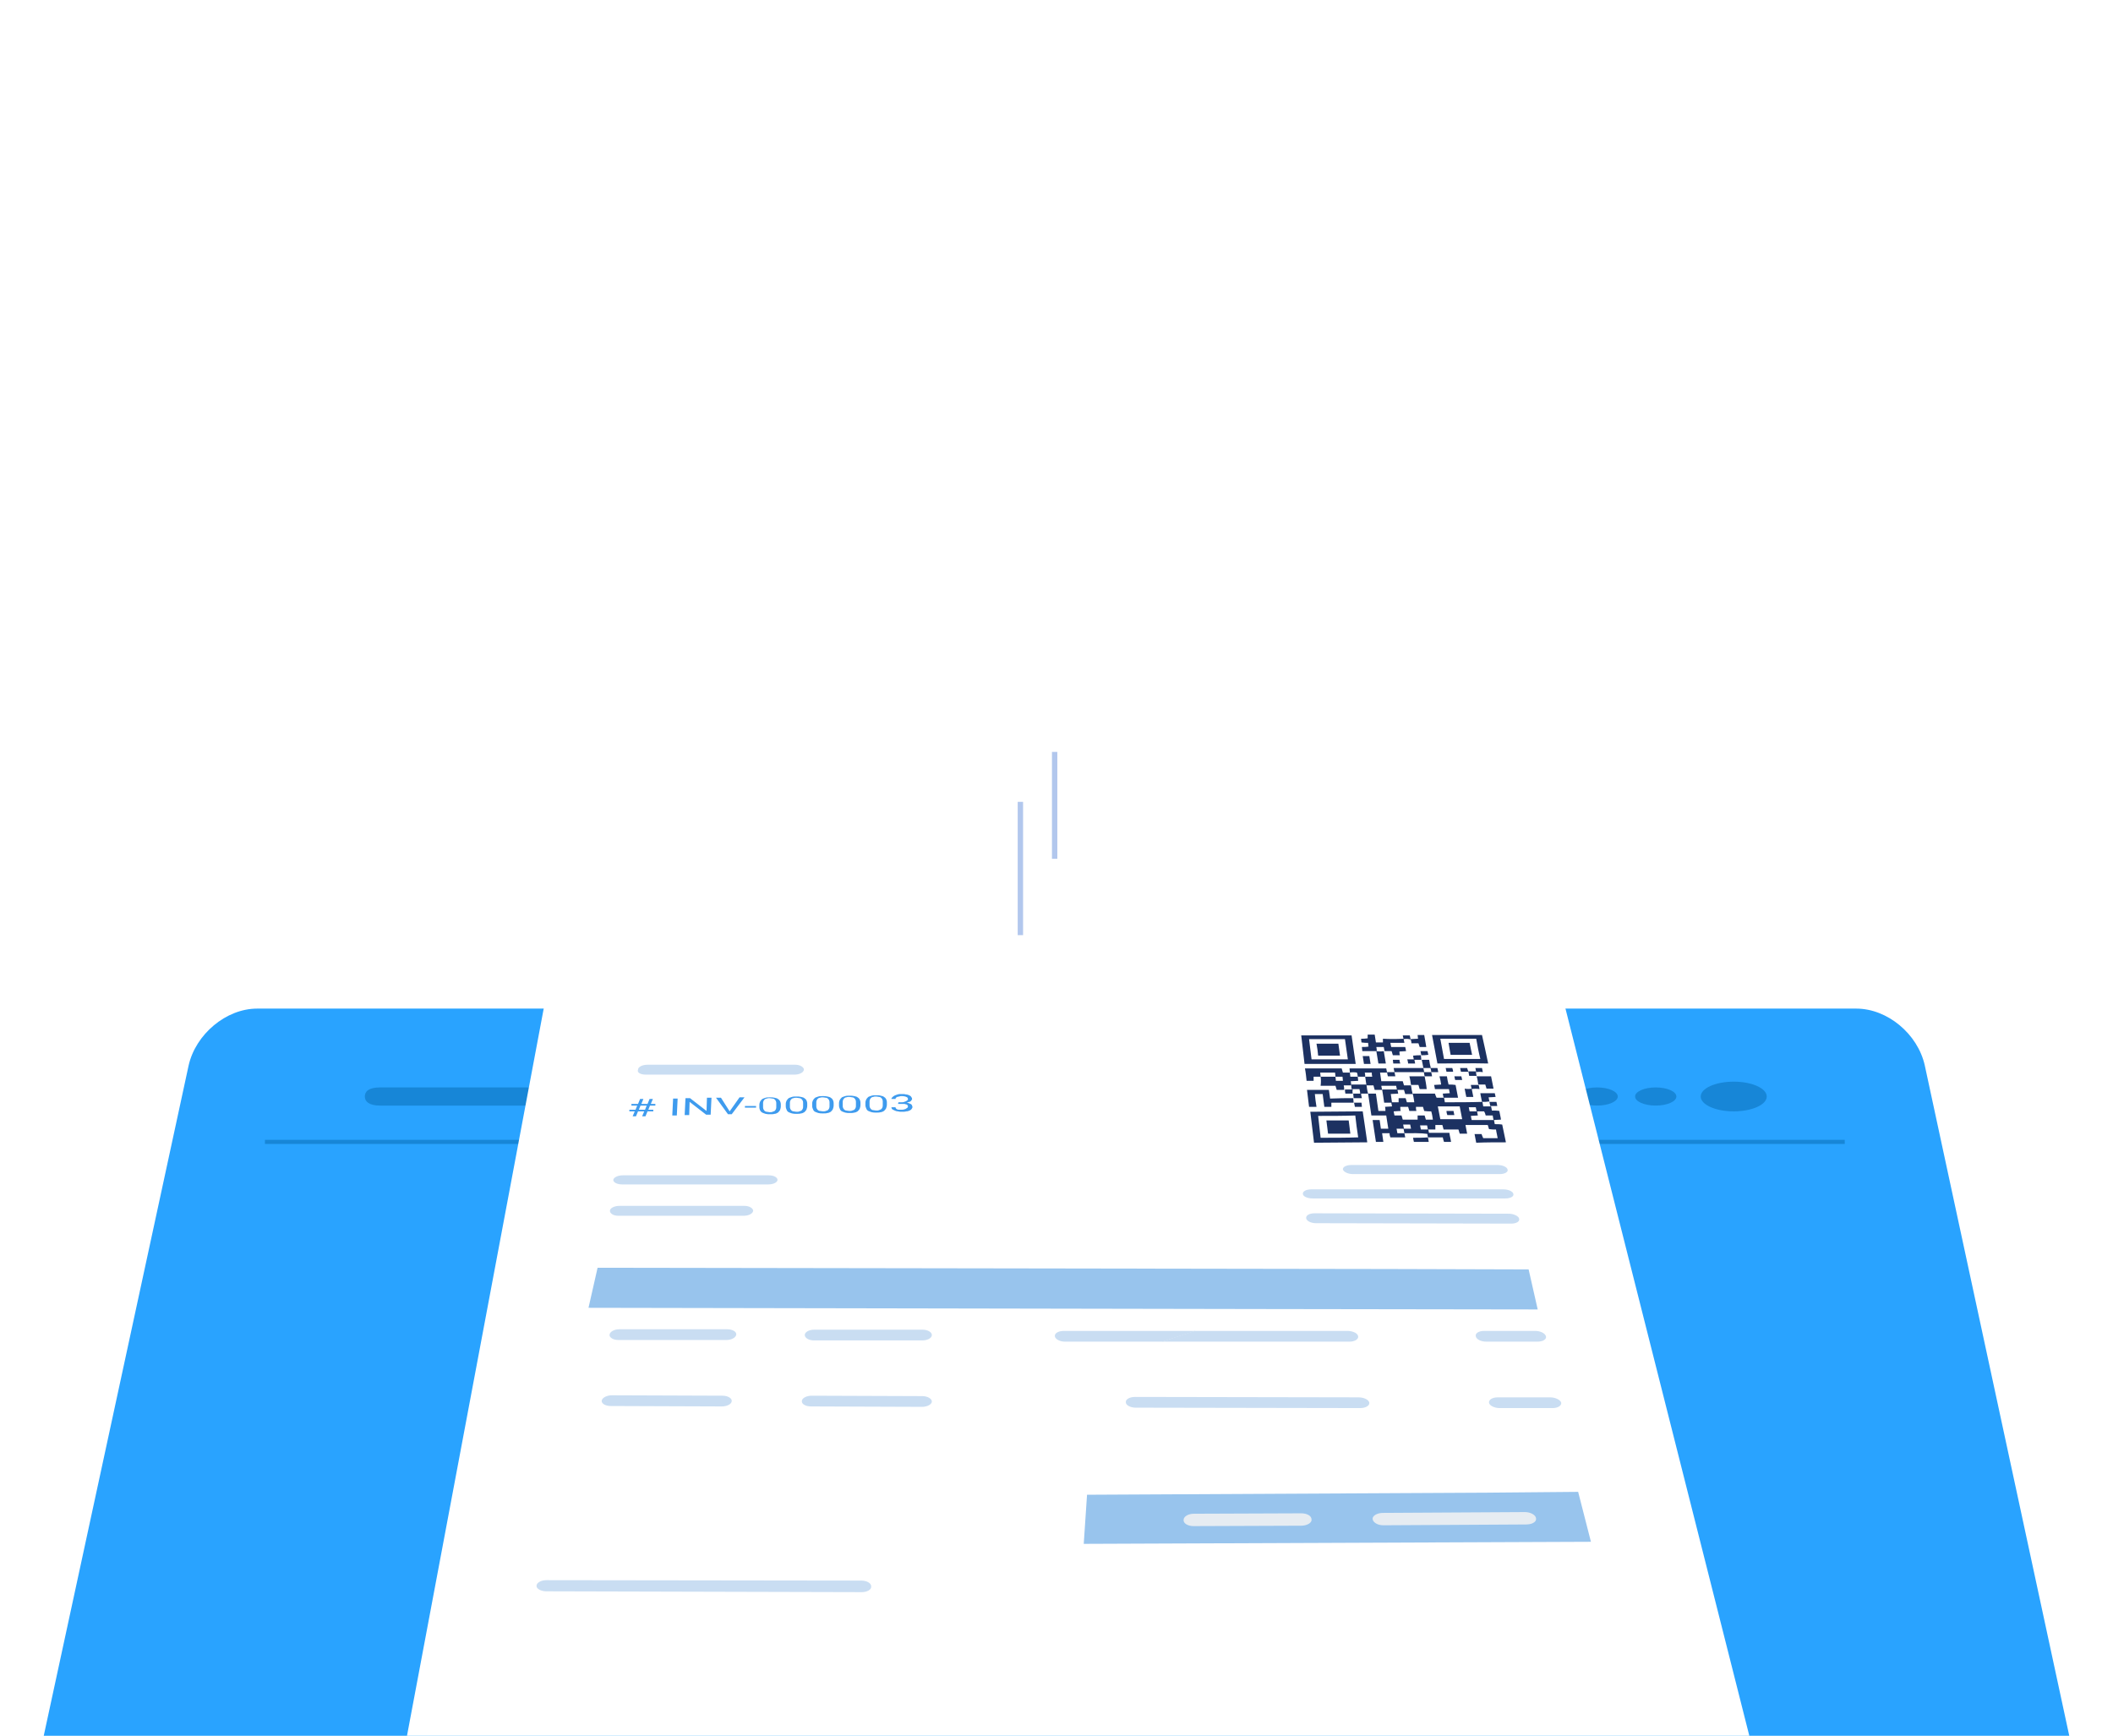
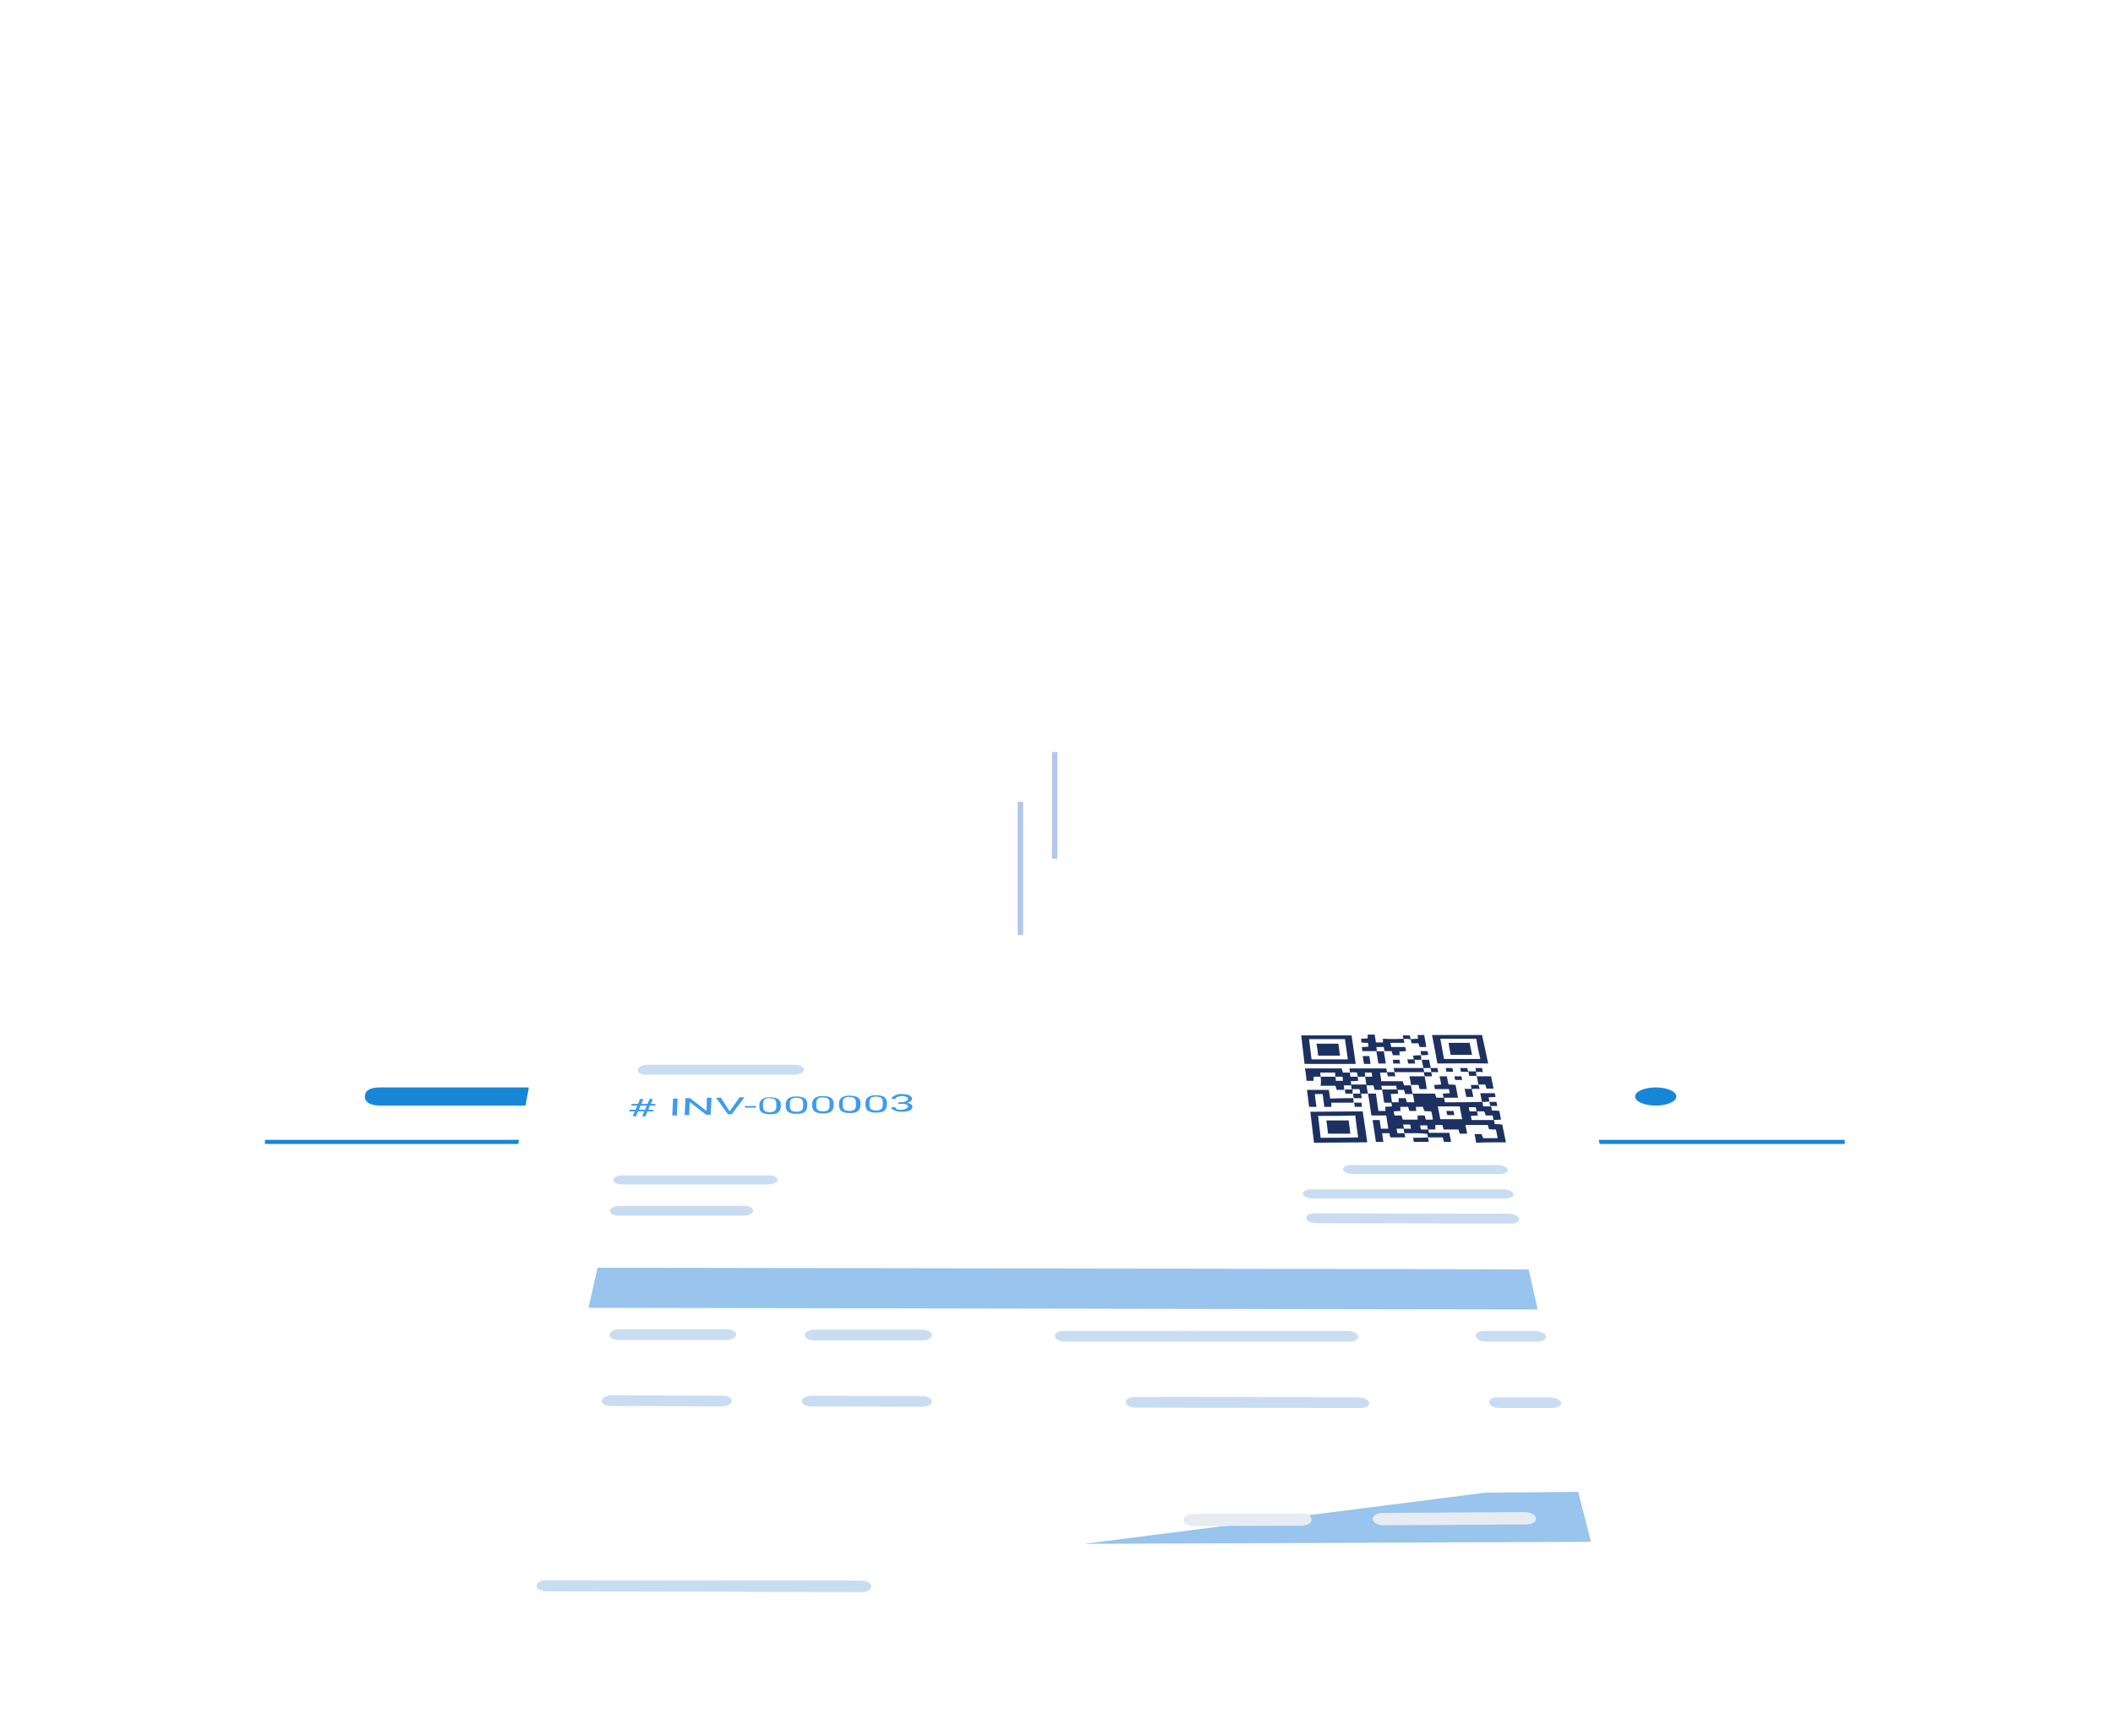
<svg xmlns="http://www.w3.org/2000/svg" viewBox="0 0 512 420.6" xml:space="preserve">
-   <path fill="#29A3FF" d="M501.4 420.6H10.6l35.1-162.4c1.7-7.6 9.1-13.8 16.6-13.8h387.5c7.5 0 14.9 6.1 16.6 13.8l35 162.4z" />
  <lineargradient id="a" gradientUnits="userSpaceOnUse" x1="-25.566" y1="-79.221" x2="646.6" y2="282.88" gradientTransform="matrix(1 0 0 -1 0 421)">
    <stop offset="0" stop-color="#2365d1" />
    <stop offset="1" stop-color="#3b2181" />
  </lineargradient>
  <path fill="url(#a)" d="M476.7 420.6H34.5c4-19 23-108.4 30.6-144 1.8-8.4 3-13.9 3.1-14.7 1-4.6 4.1-5.8 7.2-5.8h361.1c4.9 0 6.3 1.8 6.8 4.6.1.5 1.3 6.5 3.3 15.9 7.6 36.7 26.2 125.2 30.1 144z" />
-   <ellipse fill="#1786D7" cx="420.1" cy="265.7" rx="8" ry="3.6" />
  <ellipse fill="#1786D7" cx="401.2" cy="265.7" rx="5" ry="2.2" />
  <path fill="#1786D7" d="M127.7 267.9c2.8 0 5-1 5-2.2s-2.2-2.2-5-2.2H92.1c-2.8 0-3.7 1-3.7 2.2s1 2.2 3.7 2.2h35.6z" />
-   <ellipse fill="#1786D7" cx="387" cy="265.7" rx="5" ry="2.2" />
  <path fill="#1786D7" d="M64.2 276.2H447v1H64.2z" />
  <path fill="#FFF" d="M423.9 420.7H98.6L133.7 234h243z" />
  <g fill="#3E9BEE">
    <path d="M156.1 269.3h-1.5l-.5 1.2h-.8l.5-1.2h-1.3v-.4h1.5l.4-1H153v-.4h1.6l.5-1.2h.8l-.5 1.2h1.5l.5-1.2h.8l-.5 1.2h1.1v.4h-1.3l-.4 1h1.2v.4h-1.4l-.5 1.2h-.8l.5-1.2zm-1.3-.4h1.5l.4-1h-1.5l-.4 1zM164 270.3h-1.1l.2-4.1h1.1l-.2 4.1zM172.2 270.1h-1.1l-4-3.1-.1 3.2h-1.1l.2-4.1h1.1l4 3.1.1-3.2h1.1l-.2 4.1zM176.8 269.3l2.4-3.4h1.2l-3.1 4.1h-.9l-2.9-4h1.2l2.1 3.3zM183.2 268.4h-2.7v-.4h2.7v.4zM189.2 268.1c0 .3-.1.6-.2.9-.1.2-.3.4-.5.6-.2.1-.5.3-.8.3-.3.1-.7.1-1.1.1-.4 0-.7 0-1.1-.1-.3-.1-.6-.2-.8-.3-.2-.1-.4-.3-.5-.5-.1-.2-.2-.5-.2-.8v-.6c0-.3.1-.6.2-.8.1-.2.3-.4.5-.6.2-.1.5-.2.8-.3.3-.1.7-.1 1.1-.1.4 0 .7 0 1.1.1.3.1.6.1.8.3.2.1.4.3.5.5.1.2.2.5.2.8v.5zm-1.1-.7c0-.2 0-.4-.1-.6-.1-.2-.2-.3-.3-.4-.1-.1-.3-.2-.5-.2s-.4-.1-.7-.1c-.2 0-.5 0-.7.1-.2 0-.4.1-.5.2-.1.1-.2.2-.3.4-.1.2-.1.4-.1.6v.8c0 .2 0 .4.1.6.1.2.2.3.3.4.1.1.3.2.5.2s.4.1.7.1c.3 0 .5 0 .7-.1.2-.1.4-.1.5-.2.1-.1.2-.2.3-.4.1-.2.1-.4.1-.6v-.8zM195.6 268c0 .3-.1.6-.2.9-.1.2-.3.4-.5.6-.2.1-.5.3-.8.3-.3.1-.7.1-1.1.1-.4 0-.7 0-1.1-.1-.3-.1-.6-.2-.8-.3-.2-.1-.4-.3-.5-.6-.1-.2-.2-.5-.2-.8v-.6c0-.3.1-.6.2-.8.1-.2.3-.4.5-.6.2-.1.5-.2.8-.3.3-.1.7-.1 1.1-.1.4 0 .7 0 1.1.1.3.1.6.1.8.3.2.1.4.3.5.5.1.2.2.5.2.8v.6zm-1-.7c0-.2 0-.4-.1-.6-.1-.2-.2-.3-.3-.4-.1-.1-.3-.2-.5-.2s-.4-.1-.7-.1c-.2 0-.5 0-.7.1-.2 0-.4.1-.5.2-.1.1-.2.2-.3.4-.1.2-.1.4-.1.6v.8c0 .2 0 .4.1.6.1.2.2.3.3.4.1.1.3.2.5.2s.4.1.7.1c.3 0 .5 0 .7-.1.2-.1.4-.1.5-.2.1-.1.2-.2.3-.4.1-.2.1-.4.1-.6v-.8zM202 267.9c0 .3-.1.6-.2.9-.1.2-.3.4-.5.6-.2.1-.5.3-.8.3-.3.1-.7.1-1.1.1-.4 0-.7 0-1.1-.1-.3-.1-.6-.2-.8-.3-.2-.1-.4-.3-.5-.6-.1-.2-.2-.5-.2-.8v-.6c0-.3.1-.6.2-.8.1-.2.3-.4.5-.6.2-.1.5-.2.8-.3.3-.1.7-.1 1.1-.1.4 0 .7 0 1.1.1.3.1.6.1.8.3.2.1.4.3.5.5.1.2.2.5.2.8v.6zm-1-.7c0-.2 0-.4-.1-.6-.1-.2-.2-.3-.3-.4-.1-.1-.3-.2-.5-.2s-.4-.1-.7-.1c-.2 0-.5 0-.7.1-.2 0-.4.1-.5.2-.1.1-.2.2-.3.4-.1.2-.1.4-.1.6v.8c0 .2 0 .4.1.6.1.2.2.3.3.4.1.1.3.2.5.2s.4.1.7.1c.3 0 .5 0 .7-.1.2-.1.4-.1.5-.2.1-.1.2-.2.3-.4.1-.2.1-.4.1-.6v-.8zM208.5 267.8c0 .3-.1.6-.2.9-.1.2-.3.4-.5.6-.2.1-.5.3-.8.3-.3.1-.7.1-1.1.1-.4 0-.7 0-1.1-.1-.3-.1-.6-.2-.8-.3-.2-.1-.4-.3-.5-.6-.1-.2-.2-.5-.2-.8v-.6c0-.3.1-.6.2-.8.1-.2.3-.4.5-.6.2-.1.5-.2.8-.3.3-.1.7-.1 1.1-.1.4 0 .7 0 1.1.1.3.1.6.1.8.3.2.1.4.3.5.5.1.2.2.5.2.8v.6zm-1.1-.7c0-.2 0-.4-.1-.6-.1-.2-.2-.3-.3-.4-.1-.1-.3-.2-.5-.2s-.4-.1-.7-.1c-.2 0-.5 0-.7.1-.2 0-.4.1-.5.2-.1.1-.2.2-.3.4-.1.2-.1.4-.1.6v.8c0 .2 0 .4.1.6.1.2.2.3.3.4.1.1.3.2.5.2s.4.1.7.1c.3 0 .5 0 .7-.1.2-.1.4-.1.5-.2.1-.1.2-.2.3-.4.1-.2.1-.4.1-.6v-.8zM214.9 267.7c0 .3-.1.6-.2.9-.1.2-.3.4-.5.6-.2.1-.5.3-.8.3-.3.1-.7.1-1.1.1-.4 0-.7 0-1.1-.1-.3-.1-.6-.2-.8-.3-.2-.1-.4-.3-.5-.6-.1-.2-.2-.5-.2-.8v-.6c0-.3.1-.6.2-.8.1-.2.3-.4.5-.6.2-.1.5-.2.8-.3.3-.1.7-.1 1.1-.1.4 0 .8 0 1.1.1.3.1.6.1.8.3.2.1.4.3.5.5.1.2.2.5.2.8v.6zm-1-.7c0-.2 0-.4-.1-.6-.1-.2-.2-.3-.3-.4-.1-.1-.3-.2-.5-.2s-.4-.1-.7-.1c-.2 0-.5 0-.7.1-.2 0-.4.1-.5.2-.1.1-.2.2-.3.4-.1.2-.1.4-.1.6v.8c0 .2 0 .4.1.6.1.2.2.3.3.4.1.1.3.2.5.2s.4.1.7.1c.3 0 .5 0 .7-.1.2-.1.3-.1.5-.2.1-.1.2-.2.3-.4.1-.2.1-.4.1-.6v-.8zM217.7 267.1h.7c.3 0 .5 0 .7-.1s.4-.1.5-.2c.1-.1.2-.1.3-.2.1-.1.1-.2.1-.3 0-.2-.1-.4-.4-.5-.2-.1-.6-.2-1.1-.2-.2 0-.4 0-.6.1-.2 0-.3.1-.5.1-.1.1-.2.1-.3.2-.1.1-.1.2-.1.3h-1c0-.2.1-.3.2-.4.1-.1.3-.3.5-.4.2-.1.5-.2.8-.3.3-.1.6-.1 1-.1s.7 0 1 .1c.3 0 .6.1.8.2.2.1.4.2.5.4.1.1.2.3.2.5 0 .1 0 .2-.1.2 0 .1-.1.2-.2.3-.1.1-.2.2-.4.2-.2.1-.4.1-.6.2.3 0 .5.1.7.2.2.1.3.1.4.2.1.1.2.2.2.3 0 .1.1.2.1.3 0 .2-.1.4-.2.5-.1.2-.3.3-.5.4-.2.1-.5.2-.8.2-.3.1-.7.1-1 .1-.4 0-.7 0-1-.1-.3 0-.6-.1-.8-.2l-.6-.3c-.1-.1-.2-.3-.2-.5h1c0 .1 0 .2.1.3.1.1.2.2.3.2.1.1.3.1.5.1h.6c.2 0 .5 0 .6-.1.2 0 .4-.1.5-.2.1-.1.2-.1.3-.2.1-.1.1-.2.1-.3s0-.2-.1-.3c-.1-.1-.2-.2-.4-.2-.2-.1-.3-.1-.5-.1h-1.4l.1-.4z" />
  </g>
  <path fill="#C9DDF2" d="M327.8 284.5h35.6c1.2 0 2.1-.5 1.9-1.1-.1-.6-1.2-1.1-2.4-1.1h-35.5c-1.2 0-2.1.5-2 1.1.2.6 1.3 1.1 2.4 1.1zM281.6 325.1H327c1.3 0 2.2-.6 2.1-1.3-.1-.4-.4-.7-.8-.9s-1.1-.4-1.7-.4h-37.1l-2.8.9-5.1 1.7z" />
  <path fill="#C9DDF2" d="M255.6 323.8c.1.7 1.2 1.3 2.4 1.3h23.7l5.2-1.7 2.8-.9h-31.9c-1.4 0-2.3.6-2.2 1.3zM197.2 324.8h26.3c1.3 0 2.3-.6 2.3-1.3 0-.7-1-1.3-2.3-1.3h-26.2c-1.3 0-2.3.6-2.3 1.3 0 .7 1 1.3 2.2 1.3zM149.8 324.7H176c1.3 0 2.3-.6 2.4-1.3.1-.7-.9-1.3-2.2-1.3h-26.1c-1.3 0-2.3.6-2.4 1.3-.1.7.9 1.3 2.1 1.3zM360.1 325.1h12.5c1.3 0 2.2-.6 2-1.3-.2-.7-1.3-1.3-2.6-1.3h-12.4c-1.3 0-2.2.6-2 1.3.1.7 1.2 1.3 2.5 1.3zM275.2 341.1l54.4.1c1.3 0 2.3-.6 2.2-1.3-.1-.7-1.3-1.3-2.6-1.3l-54.2-.1c-1.3 0-2.3.6-2.2 1.3 0 .7 1.1 1.3 2.4 1.3z" />
-   <path fill="#98C4ED" d="m262.6 374.1 122.9-.5-3.1-12.1-22.4.2h-.1l-96.5.5z" />
+   <path fill="#98C4ED" d="m262.6 374.1 122.9-.5-3.1-12.1-22.4.2h-.1z" />
  <path fill="#C9DDF2" d="m196.5 340.8 26.9.1c1.3 0 2.4-.6 2.4-1.3 0-.7-1.1-1.3-2.3-1.3l-26.8-.1c-1.3 0-2.4.6-2.4 1.3-.1.7.9 1.3 2.2 1.3zM148 340.7l26.9.1c1.3 0 2.4-.6 2.4-1.3.1-.7-1-1.3-2.2-1.3l-26.8-.1c-1.3 0-2.4.6-2.5 1.3-.1.7.9 1.3 2.2 1.3z" />
  <path fill="#E6ECF2" d="M372.2 368.2c-.1.7-1.1 1.2-2.4 1.2l-34.6.2c-1.4 0-2.5-.7-2.6-1.5v-.2c.1-.7 1.2-1.3 2.5-1.3l34.4-.2c1.4 0 2.6.7 2.7 1.5v.3zM317.8 368.4c-.1.7-1.2 1.3-2.5 1.3l-26.1.1c-1.4 0-2.5-.7-2.4-1.5v-.1c.1-.8 1.2-1.4 2.5-1.4l26-.1c1.4 0 2.5.6 2.5 1.5v.2z" />
  <path fill="#C9DDF2" d="m132.4 385.6 76.4.2c1.3 0 2.4-.6 2.3-1.4 0-.8-1.1-1.4-2.4-1.4l-76.3-.1c-1.3 0-2.4.6-2.4 1.4 0 .7 1.1 1.3 2.4 1.3zM363.4 341.2h12.8c1.3 0 2.2-.6 2.1-1.3-.2-.7-1.4-1.3-2.7-1.3h-12.7c-1.3 0-2.2.6-2.1 1.3.1.7 1.3 1.3 2.6 1.3zM318 290.4h46.8c1.2 0 2.1-.5 1.9-1.1-.1-.6-1.2-1.1-2.4-1.1h-46.6c-1.2 0-2.1.5-2 1.1 0 .6 1.1 1.1 2.3 1.1zM318.9 296.4l47.3.1c1.2 0 2.1-.5 1.9-1.2-.1-.6-1.3-1.2-2.5-1.2l-47.1-.1c-1.2 0-2.1.5-2 1.2.1.7 1.2 1.2 2.4 1.2zM150.7 287h35.5c1.2 0 2.2-.5 2.2-1.1 0-.6-.9-1.1-2.1-1.1h-35.4c-1.2 0-2.2.5-2.3 1.1 0 .6.9 1.1 2.1 1.1zM156.5 260.4h36c1.2 0 2.2-.5 2.3-1.2 0-.6-.9-1.2-2.1-1.2h-35.8c-1.2 0-2.3.5-2.3 1.2-.3.7.6 1.2 1.9 1.2zM149.8 294.6h30.4c1.2 0 2.2-.5 2.3-1.2 0-.6-.9-1.2-2.1-1.2h-30.3c-1.2 0-2.2.5-2.3 1.1-.1.7.8 1.3 2 1.3z" />
  <path fill="#98C4ED" d="m372.6 317.3-66.5-.1-163.5-.3 2.2-9.7 191.5.3 34.1.1z" />
-   <path fill="#C9DDF2" d="m375.7 331-237.7-.4M379.8 349l-244.2-.6" />
  <g>
    <g fill="#1C3161">
      <path d="M340.3 274.6c.1.3.1.7.2 1h-3.6c-.1-.3-.2-.6-.2-1h-1.8l.3 2.1h-1.8c-.3-1.8-.5-3.5-.8-5.3h1.7c.1.7.2 1.3.3 2.1h1.8c-.2-1-.3-2.1-.5-3.2h-3.6c-.3-1.8-.5-3.6-.8-5.3h1.9l.6 4.2h1.7c0-.3 0-.7-.1-1 .6 0 1.2-.1 1.7-.1-.1-.4-.1-.7-.2-1h1.8v-1h1.7c.1.3.2.7.3 1h1.8c-.1-.7-.2-1.4-.4-2.1h5.4c.1.3.2.6.4 1h1.8c.1.3.1.6.2 1.1 3.1 0 6.1 0 9.1-.1.1.3.1.7.2 1.1h1.9c.1.3.1.6.2 1 .6 0 1.2 0 1.8.1.1.7.3 1.3.4 2.1-.6 0-1.2.1-1.8.1-.1-.3-.1-.7-.2-1.1H360c-.1-.4-.2-.7-.4-1h-1.8c-.1-.3-.1-.7-.2-1h-1.7c.1.4.1.7.2 1h1.8c.1.3.1.7.2 1-.7 0-1.2.1-1.7.1.1.4.1.7.2 1h5.4c.1.3.1.7.2 1 .6 0 1.2 0 1.8.1.3 1.4.6 2.8.9 4.3-2.4 0-4.8 0-7.2.1-.1-.7-.3-1.4-.4-2.1h1.7c.1.3.2.6.4 1h3.5c-.1-.7-.3-1.3-.4-2.1-.5 0-1.1 0-1.7-.1-.1-.3-.2-.6-.3-1h-5.4c.1.7.3 1.4.4 2.1h-1.8c-.1-.3-.2-.6-.3-1h-3.6c-.1-.4-.2-.7-.3-1.1h-1.7v1.1H346c-.1-.3-.1-.7-.2-1h-1.7c.1.4.1.7.2 1h1.8c.1.4.1.7.2 1.1-2.3-.3-4.2-.2-6-.2-.1-.4-.1-.7-.2-1.1h1.8c-.1-.4-.1-.7-.2-1H340c.1.4.1.7.2 1h-1.8c.1.4.1.7.2 1.1h1.7zm-1-6.4c0 .3 0 .7.1 1-.6 0-1.2.1-1.7.1.1.4.1.7.2 1h1.7c.1.4.2.7.3 1h3.6v-1h1.7c.1.4.2.7.3 1h1.7c-.1-.7-.2-1.4-.4-2-.6 0-1.1 0-1.7-.1-.1-.4-.2-.7-.3-1h-1.7c0 .4 0 .6.1 1h-1.7c-.1-.4-.2-.7-.3-1h-1.9zm15 3c-.2-1.1-.4-2.1-.6-3.1h-5.3c.2 1.1.4 2.1.6 3.1h5.3zM317.5 269.4c4.3 0 8.5-.1 12.7-.1.4 2.5.7 4.9 1.1 7.5-4.2 0-8.5.1-12.9.1l-.9-7.5zm1.9 1c.2 1.8.4 3.6.6 5.3 3.1 0 6.2 0 9.1-.1-.3-1.8-.5-3.6-.7-5.3-2.9.1-5.9.1-9 .1zM348.3 257.7c-.4-2.3-.9-4.6-1.3-6.9h12.1c.5 2.2 1 4.5 1.5 6.9-4-.1-8.1 0-12.3 0zm9.4-6H349c.3 1.6.6 3.3.9 4.9h8.8c-.4-1.6-.7-3.2-1-4.9zM316.1 257.8c-.3-2.4-.5-4.6-.8-6.9h12.2c.3 2.3.7 4.6 1 6.9h-12.4zm9.8-6h-8.7c.2 1.7.4 3.3.6 4.9h8.8c-.2-1.6-.5-3.2-.7-4.9zM320 260.9h-1.7v1h-1.7c-.1-1-.2-2-.4-3h8.9c.1.3.2.6.3 1h1.7c0 .3.1.7.1 1h1.8c0 .3.1.7.1 1-.7 0-1.2.1-1.8.1.1.4.1.7.1 1h-1.8c.1.4.1.7.1 1.1h-1.8c-.1-.3-.2-.6-.3-1H320c.1-.8.1-1.5 0-2.2h3.6c0 .3.1.7.1 1h1.7c0-.4-.1-.7-.1-1h-1.7c0-.3-.1-.7-.1-1h-3.6c0 .4.1.7.1 1z" />
      <path d="M327.1 259.9c0-.3-.1-.6-.1-1h8.9c.1.3.1.7.2 1h-1.7c.1.8.2 1.4.3 2.1h5.2c.1.4.2.7.3 1h1.7c.1.7.2 1.4.4 2.1h-1.8c-.1-.4-.2-.7-.3-1h-1.7c-.1-.3-.1-.7-.2-1h-3.6c.1.4.1.7.2 1h-1.8c-.1-.4-.2-.7-.3-1.1h-1.7l-.3-2.1h1.7c-.1-.4-.1-.7-.1-1h-1.7c.1.4.1.7.1 1H329c0-.3-.1-.7-.2-1-.6-.1-1.2-.1-1.7 0zM340.1 251.7c.1.3.1.6.2 1h-3.4c.1.4.1.7.2 1h3.4c.1.3.1.6.2 1-.5 0-1 .1-1.6.1 0 .3 0 .6.1.9h-1.7c-.1-.3-.2-.6-.3-1h-1.7c-.1-.3-.1-.6-.2-1h-1.8c.1.4.1.7.1 1h-3.5c0-.3-.1-.6-.1-1 .5 0 1.1 0 1.6-.1 0-.3-.1-.6-.1-.9-.5 0-1 0-1.6-.1 0-.3-.1-.6-.1-.9.5 0 1 0 1.6-.1v-.9h1.7c.1.6.2 1.2.3 1.9h1.7v-.9c1.5.1 3.3.1 5 0zM327.9 266.1c0 .4.1.7.1 1.1h-5.4v1h-1.7c-.1-1-.3-2-.4-3.1h-1.9c.1 1 .2 2 .4 3.1h-1.8c-.2-1.4-.3-2.7-.5-4.1h5.3c.1.6.2 1.3.3 2.1 2.1-.1 3.9-.1 5.6-.1zM349.8 266c-.1-.3-.1-.6-.2-1 .6 0 1.1-.1 1.7-.1-.1-.3-.1-.6-.2-1h-3.4c-.1-.4-.1-.7-.2-1 .5 0 1-.1 1.7-.1-.1-.7-.2-1.3-.4-2h1.8c.1.6.2 1.3.4 2 .6 0 1.1 0 1.7.1.2 1 .4 2 .6 3.1h-3.5zM357.8 260.8h3.5l.6 3h-1.7c-.1-.3-.2-.6-.3-1h-1.7c-.1-.7-.2-1.4-.4-2zM345.2 260.8c.2 1 .4 2 .5 3.1H344c-.1-.3-.2-.6-.3-1h-1.8c-.1-.7-.2-1.4-.4-2.1h3.7zM346 275.6c-.1-.4-.1-.8-.2-1.1h5.4c.1.8.3 1.4.4 2.2h-1.7c-.1-.3-.2-.6-.3-1.1H346zM341.8 251.8c.6 0 1.1-.1 1.8-.1 0-.3-.1-.6-.1-.9h1.6c.2.9.3 1.9.5 2.9H344l-.3-.9H342c0-.4-.1-.7-.2-1zM337.9 259.8c-.1-.3-.1-.6-.2-1h7.2c.1.3.1.7.2 1h-7.2z" />
      <path d="M335.3 254.7c.2 1 .3 2 .5 3H334c-.2-1-.3-2-.5-3 .6.1 1.2.1 1.8 0zM359.1 267c-.1-.7-.3-1.3-.4-2.1h3.5c.1.3.1.6.2.9-.5 0-1 .1-1.7.1.1.3.1.7.2 1-.6.1-1.2.1-1.8.1zM331.5 265h-1.9c0-.3-.1-.7-.2-1.1h-1.9c0-.4-.1-.7-.1-1.1h3.7c.1.8.2 1.5.4 2.2zM346 275.6c.1.3.1.7.2 1.1h-3.6c-.1-.3-.1-.6-.2-1 1.2 0 2.4 0 3.6-.1zM332.1 257.8h-1.6c-.1-.6-.2-1.3-.3-1.9h1.6c.1.6.2 1.2.3 1.9zM356.6 263.8c.1.7.3 1.3.4 2h-1.7c-.1-.6-.3-1.3-.4-2 .6.1 1.2.1 1.7 0zM344.5 256.8h1.8c.1.7.2 1.3.4 2h-1.8c-.1-.7-.3-1.4-.4-2 0-.1 0 0 0 0zM355.8 259.7H354c-.1-.3-.1-.6-.2-.9h1.7l.3.9zM357.7 259.8c-.1-.3-.1-.7-.2-1h1.6c.1.3.1.6.2 1-.6-.1-1.1-.1-1.6 0-.1-.1 0 0 0 0zM340.1 251.8c-.1-.3-.1-.6-.2-.9h1.7c.1.3.1.6.2 1-.5-.2-1.1-.2-1.7-.1 0-.1 0 0 0 0zM344.4 255.7c-.1-.3-.1-.6-.2-1h1.7c.1.3.1.6.2.9-.6.1-1.2.1-1.7.1zM336.1 259.8h1.8c.1.3.1.7.2 1h-1.8c-.1-.4-.2-.7-.2-1zM344.3 255.7c0 .4.1.7.1 1.1h-1.8c-.1-.3-.1-.6-.2-1 .8-.1 1.4-.1 1.9-.1.1 0 0 0 0 0zM360.9 267h1.7c.1.3.1.6.2 1h-1.7c-.1-.3-.1-.7-.2-1zM328.1 267.2h1.8c0 .3.1.6.1 1h-1.7c-.1-.4-.1-.7-.2-1 0-.1 0 0 0 0zM352.1 259.7h-1.6c-.1-.3-.1-.6-.2-.9h1.6c.1.3.2.6.2.9zM328 266.1c0-.4-.1-.7-.1-1.1h1.9c0 .3.1.7.2 1.1h-2c-.1 0 0 0 0 0zM346.8 259.8c.1.3.1.6.2 1h-1.8c-.1-.3-.1-.7-.2-1h1.8zM337.6 257.7c0-.3-.1-.6-.1-.9h1.6c0 .3.1.6.2.9h-1.7zM357.8 260.7H356c-.1-.4-.1-.7-.2-1.1h1.8c.1.5.1.8.2 1.1 0 .1 0 0 0 0z" />
      <path d="M327.8 265H326c-.1-.4-.1-.7-.1-1h1.9c-.1.3-.1.7 0 1zM342.7 256.7c.1.3.1.6.2 1h-1.7c0-.3-.1-.6-.2-1h1.7c.1 0 0 0 0 0zM356.6 263.9c-.1-.3-.1-.6-.2-1h1.9c.1.3.1.6.2 1-.7-.1-1.3-.1-1.9 0 0-.1 0 0 0 0zM346.6 258.8h1.7c.1.3.1.6.2 1h-1.7c0-.4-.1-.7-.2-1zM352.6 261.7c-.1-.3-.1-.6-.2-.9h1.7c.1.3.1.6.2.9h-1.7zM350.5 269.2h1.7c.1.3.1.7.2 1h-1.7c-.1-.3-.2-.6-.2-1zM334.9 264h3.7c.1.3.1.6.2 1-.6 0-1.1.1-1.8.1l.3 2.1h-1.9c-.2-1.2-.3-2.2-.5-3.2zM321.4 271.5h5.4c.1 1 .3 2.1.4 3.2h-5.4c-.1-1.1-.3-2.1-.4-3.2zM351 252.7h5.1c.2 1 .4 1.9.6 2.9h-5.2c-.2-.9-.3-1.9-.5-2.9zM324.3 252.9c.1 1 .3 1.9.4 2.9h-5.3c-.1-1-.2-1.9-.4-2.9h5.3z" />
    </g>
  </g>
  <g>
    <circle fill="#FFF" cx="251.4" cy="115.9" r="61.2" />
    <lineargradient id="b" gradientUnits="userSpaceOnUse" x1="213.7" y1="303.2" x2="286.9" y2="303.2" gradientTransform="matrix(1 0 0 -1 0 421)">
      <stop offset="0" stop-color="#19d983" stop-opacity=".6" />
      <stop offset="1" stop-color="#00c95e" />
    </lineargradient>
    <path fill="url(#b)" d="m242.2 144.8-28.5-28.4 9.3-9.3 19.2 19.2 35.5-35.5 9.2 9.3z" />
  </g>
  <path fill="#B2C7ED" d="M246.6 194.3h1.3v32.3h-1.3zM254.9 182.2h1.3v25.9h-1.3z" />
</svg>